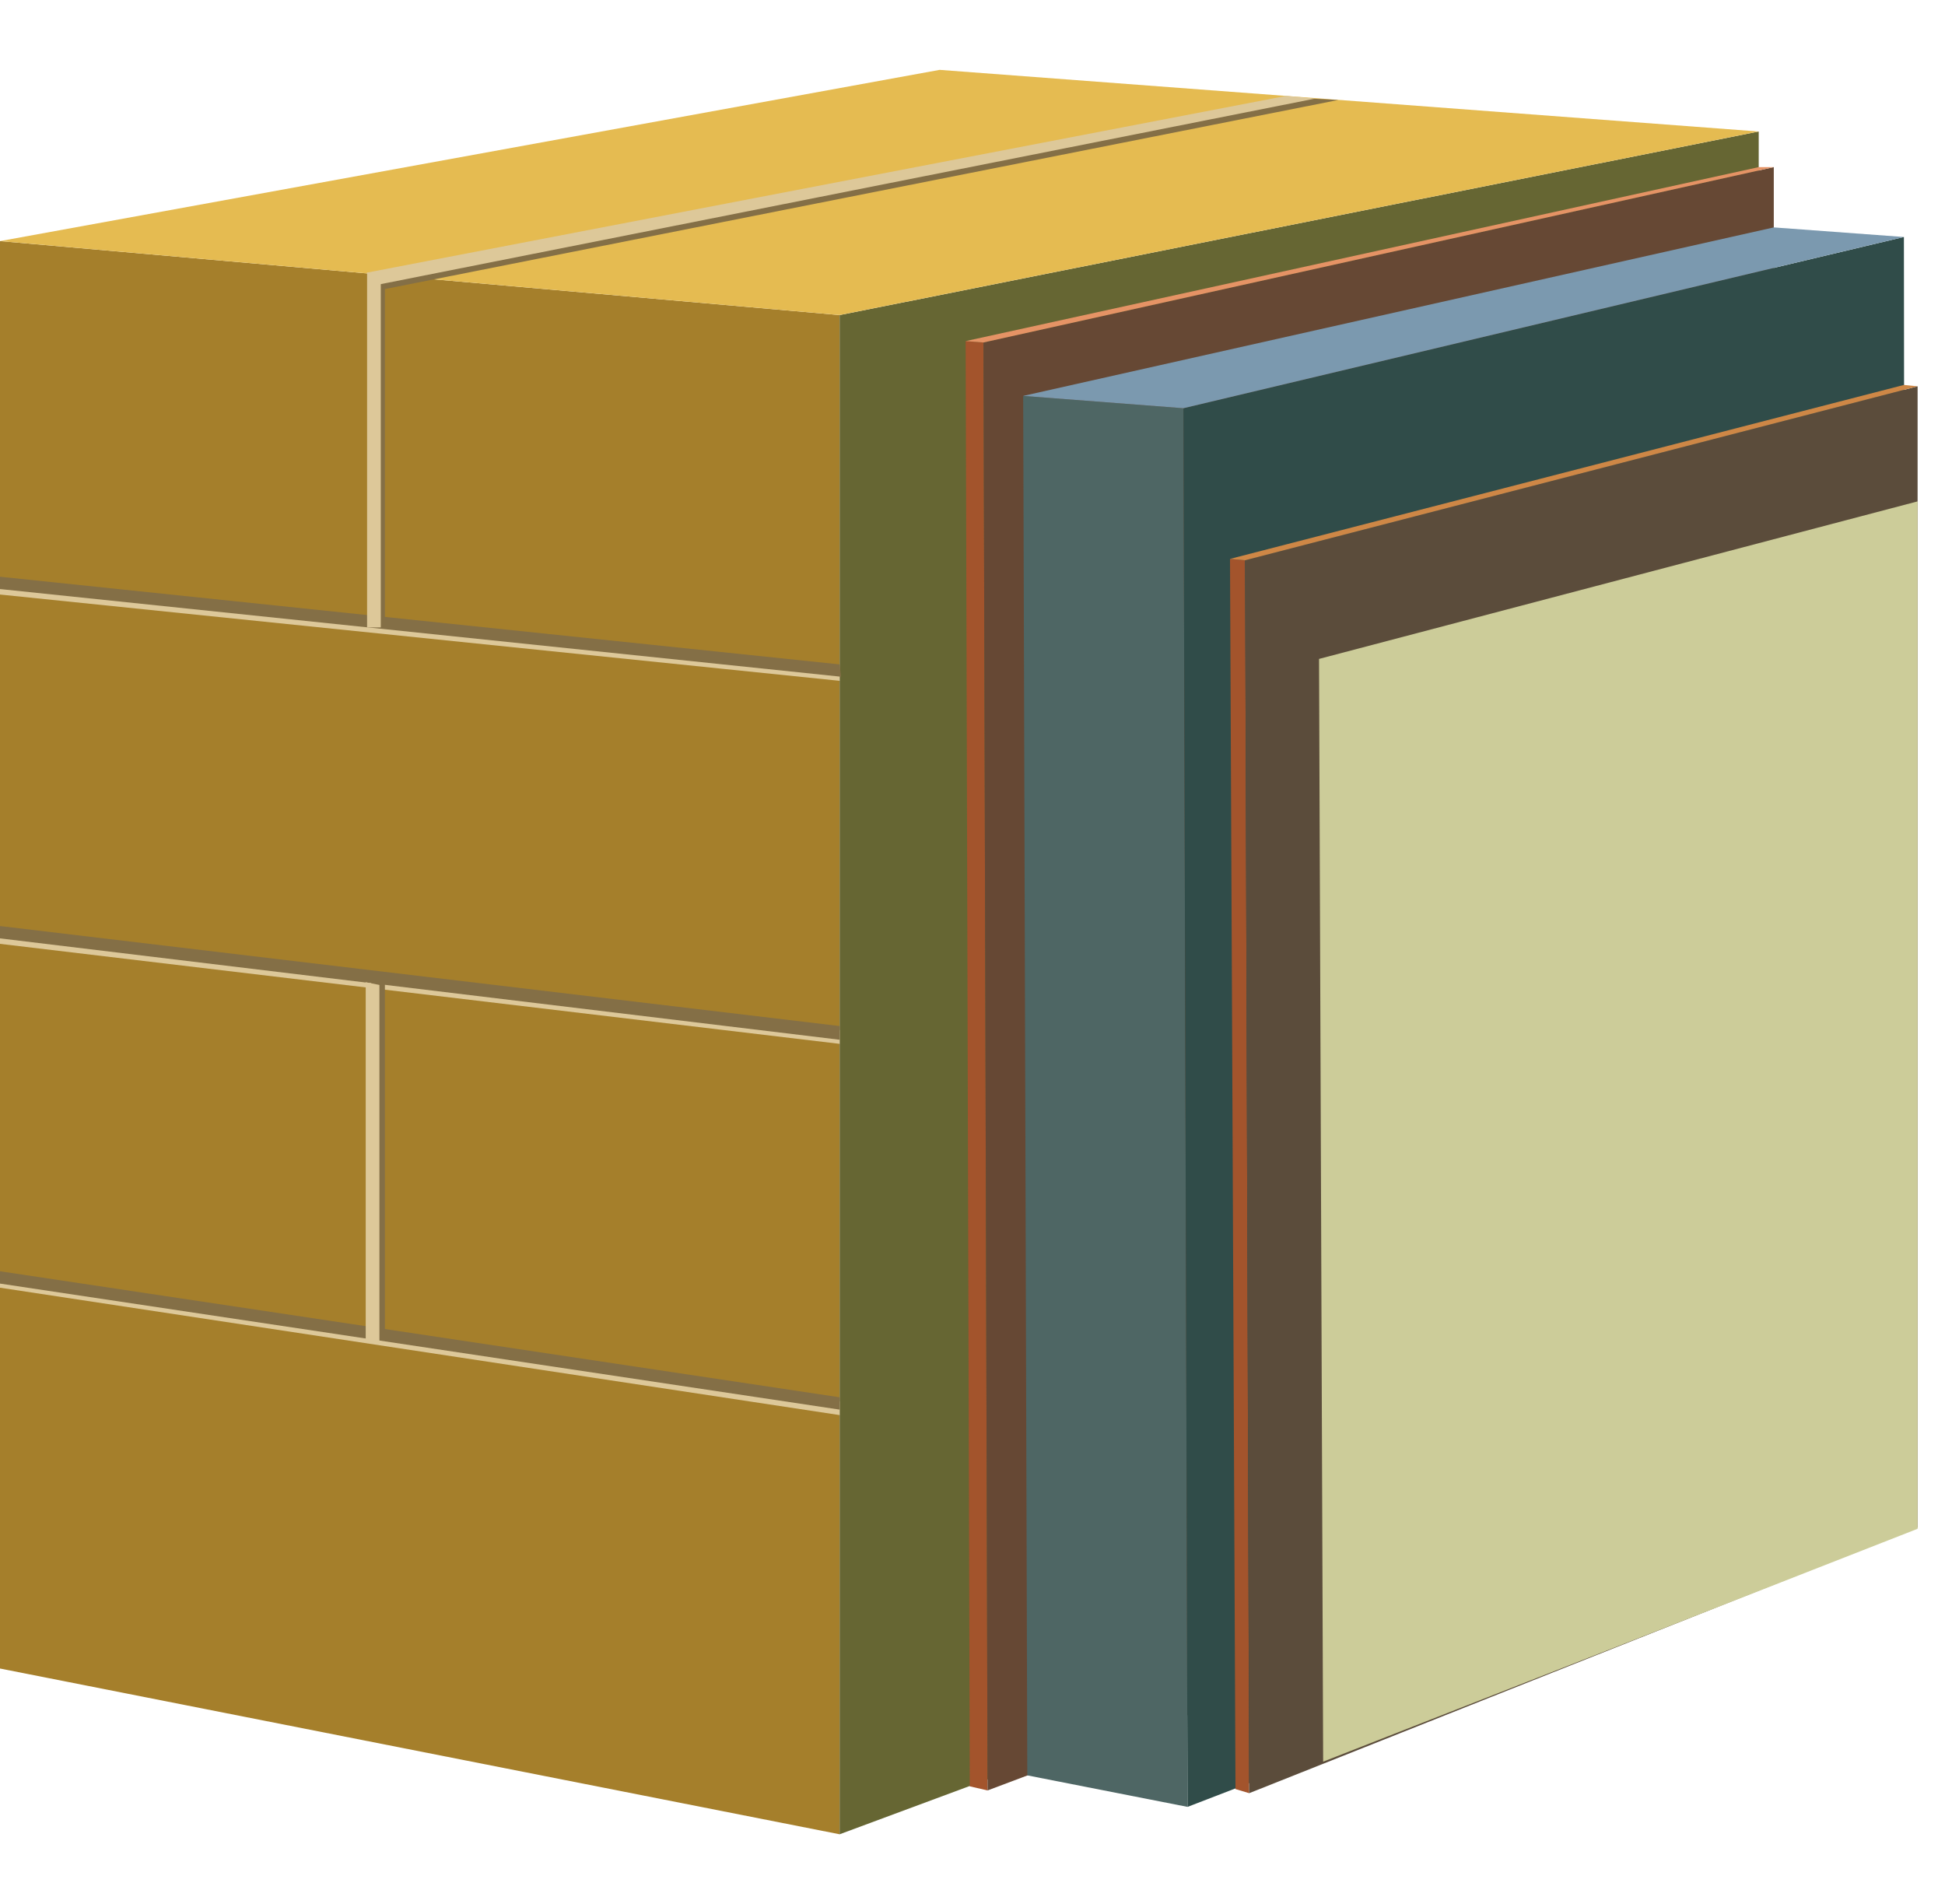
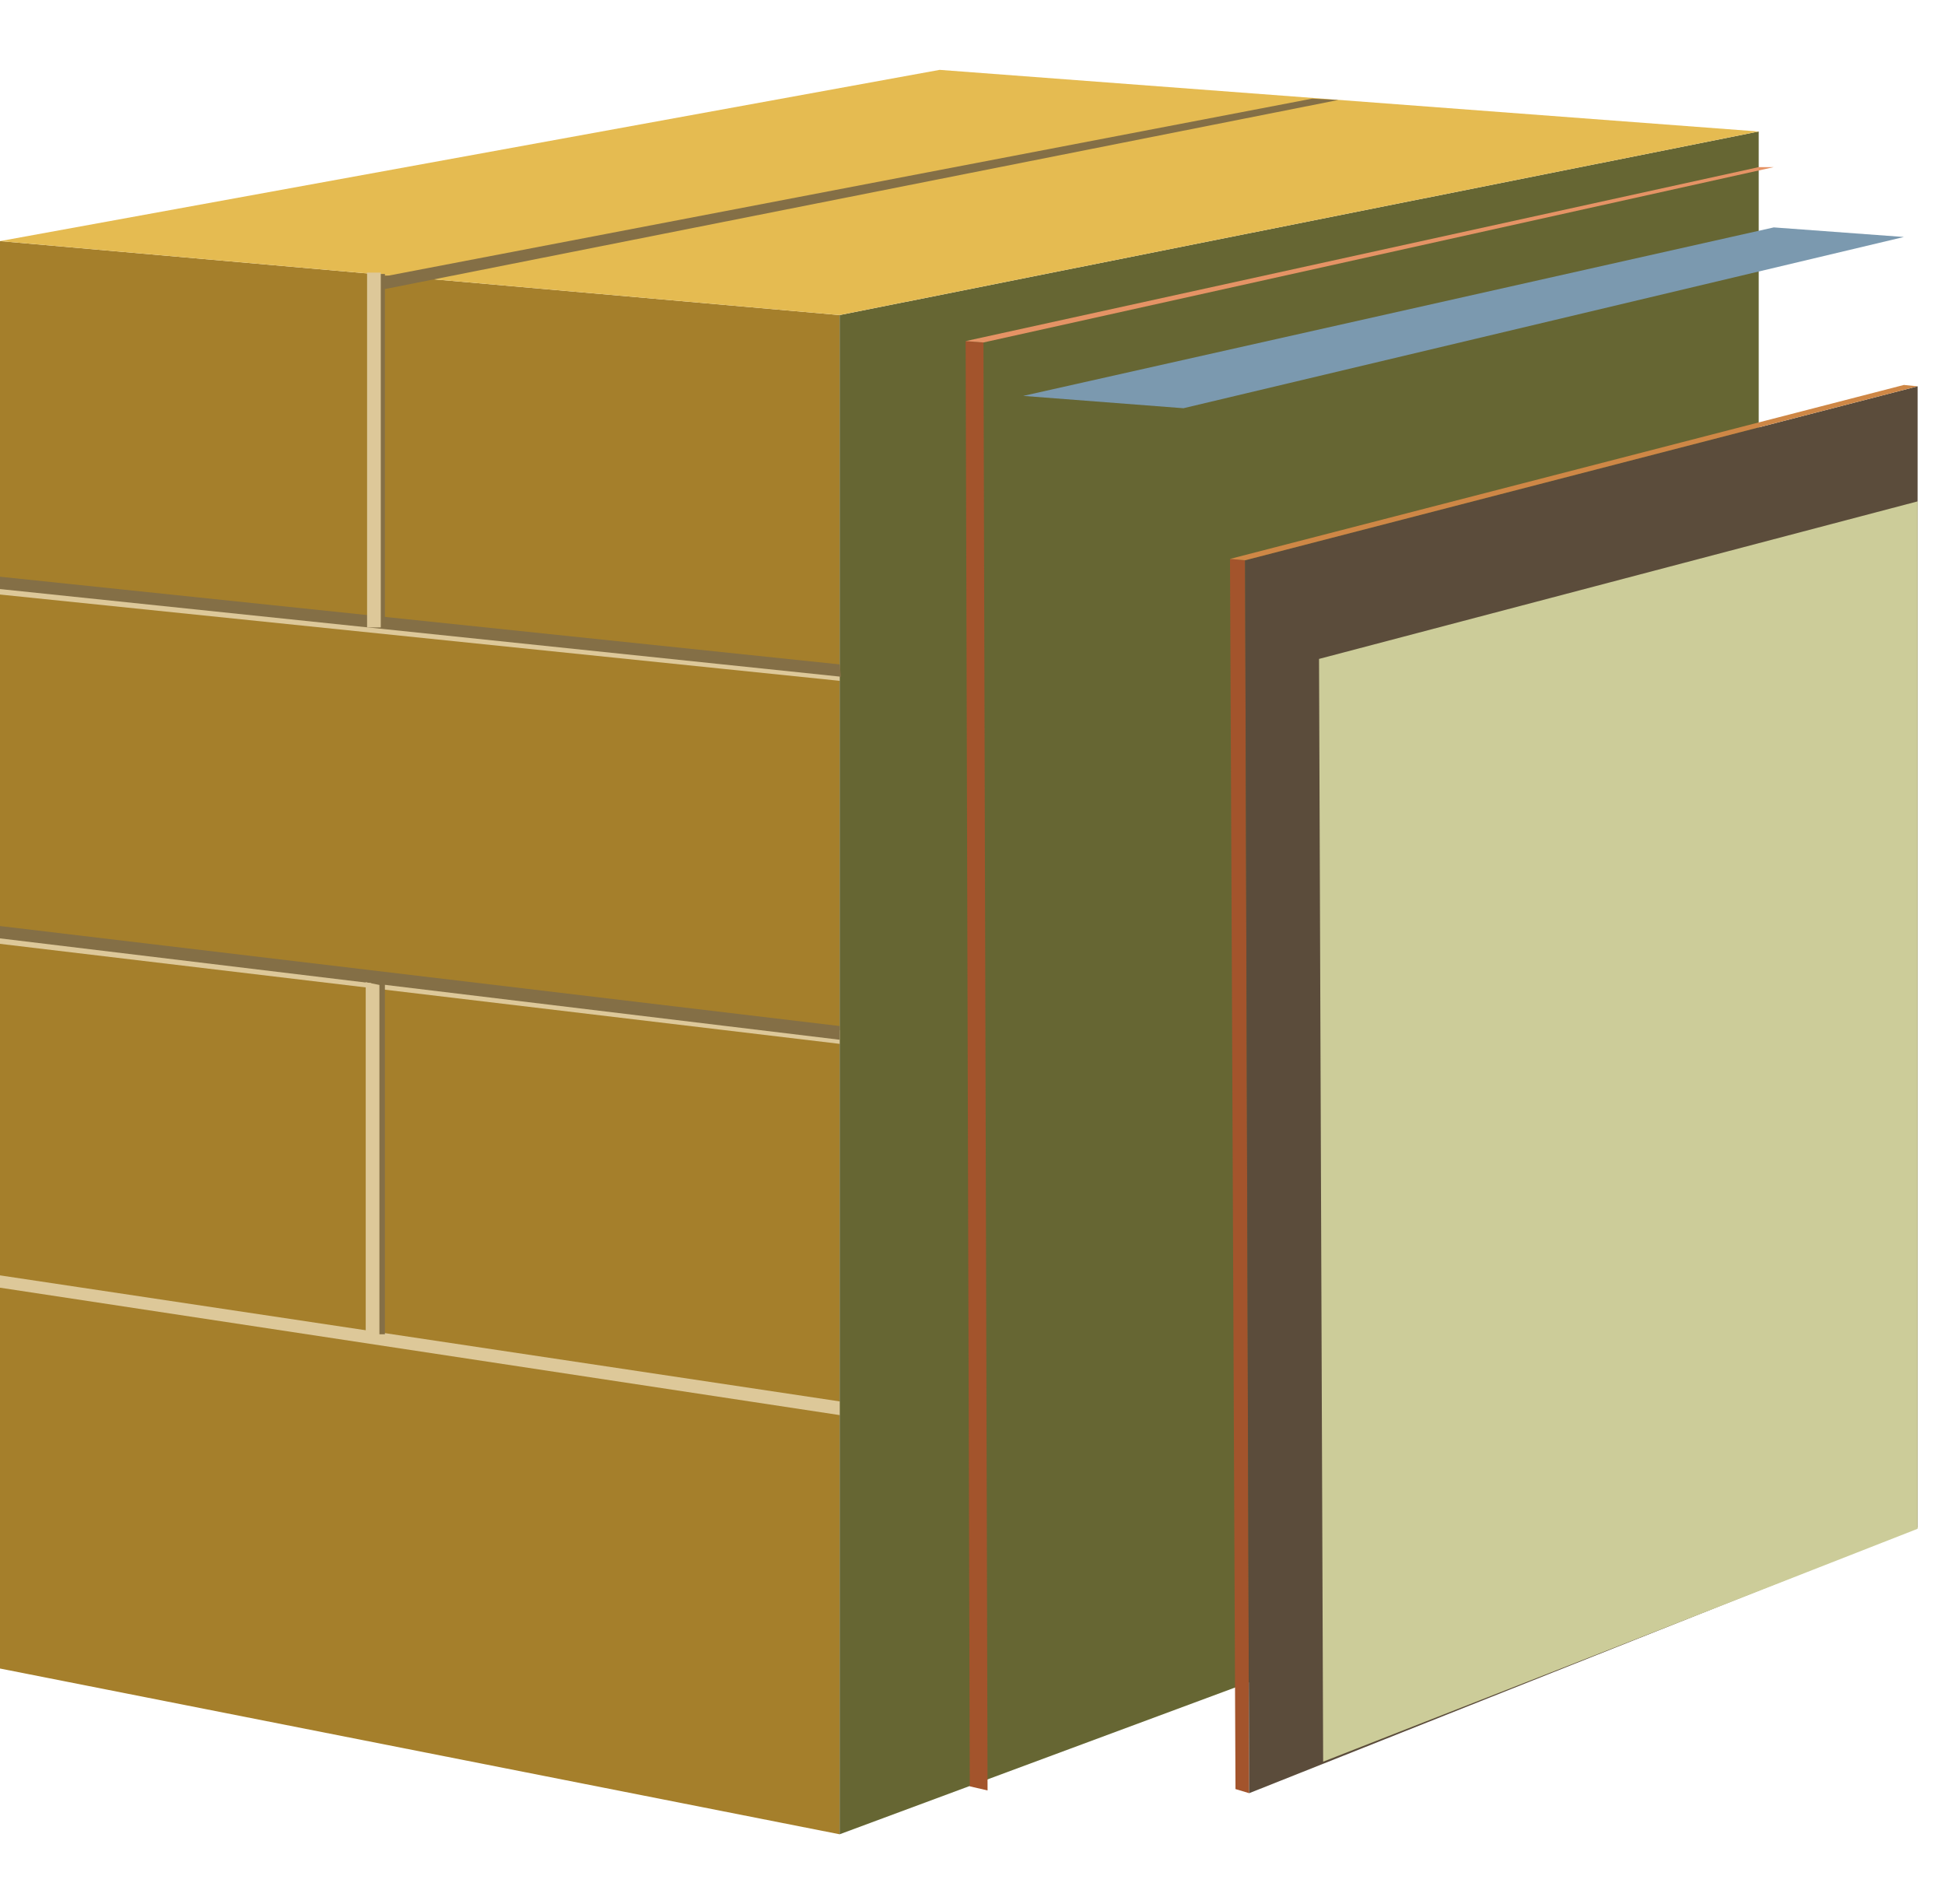
<svg xmlns="http://www.w3.org/2000/svg" version="1.0" id="레이어_1" x="0px" y="0px" width="142px" height="139px" viewBox="0 0 142 139" style="enable-background:new 0 0 142 139;" xml:space="preserve">
  <style type="text/css">
	.st0{fill:#A57F2B;}
	.st1{fill:#666633;}
	.st2{fill:#E5BB51;}
	.st3{fill:#A3542C;}
	.st4{fill:#664834;}
	.st5{fill:#E59365;}
	.st6{fill:#4E6664;}
	.st7{fill:#304C49;}
	.st8{fill:#7B99AF;}
	.st9{fill:#5B4C3B;}
	.st10{fill:#CE8746;}
	.st11{fill:#CCCC99;}
	.st12{fill:#DDC899;}
	.st13{fill:#846F46;}
</style>
  <g>
    <polygon class="st0" points="61.3,133.9 0,121.8 0,17.6 61.3,23  " />
    <polygon class="st1" points="128.4,109 61.3,133.9 61.3,23 128.4,9.6  " />
    <polygon class="st2" points="61.3,23 0,17.6 68.6,5.1 128.4,9.6  " />
  </g>
  <g>
    <polygon class="st3" points="72.1,130.7 70.8,130.4 70.5,24.9 71.8,25  " />
-     <polygon class="st4" points="129.5,109.1 72.1,130.7 71.8,25 129.5,12.2  " />
    <polygon class="st5" points="71.8,25 70.5,24.9 128.4,12.2 129.5,12.2  " />
  </g>
  <g>
-     <polygon class="st6" points="86.7,131.9 75,129.6 74.7,28.9 86.4,29.8  " />
-     <polygon class="st7" points="139.1,111.7 86.7,131.9 86.4,29.8 139,17.3  " />
    <polygon class="st8" points="86.4,29.8 74.7,28.9 129.5,16.6 139,17.3  " />
  </g>
  <g>
    <polygon class="st3" points="91.2,130.9 90.2,130.6 89.8,40.8 90.9,40.9  " />
    <polygon class="st9" points="140,111.5 91.2,130.9 90.9,40.9 140,28.2  " />
    <polygon class="st10" points="90.9,40.9 89.8,40.8 139,28.1 140,28.2  " />
  </g>
  <polygon class="st11" points="140,111.6 96.6,128.6 96.3,48.1 140,36.6 " />
  <polygon class="st12" points="61.3,76.2 0,68.9 0,67.9 61.3,75.2 " />
  <polygon class="st12" points="61.3,49.7 0,43.4 0,42.4 61.3,48.8 " />
  <polygon class="st12" points="61.3,103.3 0,94 0,93.1 61.3,102.3 " />
  <polygon class="st13" points="61.3,75.9 0,68.5 0,67.6 61.3,74.9 " />
  <polygon class="st13" points="61.4,49.4 0,43 0,42.1 61.3,48.5 " />
-   <polygon class="st13" points="61.3,102.9 0,93.7 0,92.8 61.3,102 " />
  <rect x="27.1" y="20" class="st13" width="1" height="25.5" />
  <polygon class="st13" points="27.1,21.3 26.9,20.4 95.8,7.2 97.7,7.3 " />
-   <polygon class="st12" points="27,20.9 26.8,19.9 93.9,7 96,7.2 " />
  <rect x="26.8" y="19.9" class="st12" width="1" height="25.9" />
  <rect x="27.1" y="71.6" class="st13" width="1" height="25.8" />
  <polygon class="st12" points="27.7,98 26.7,98 26.7,71.7 27.7,71.9 " />
</svg>